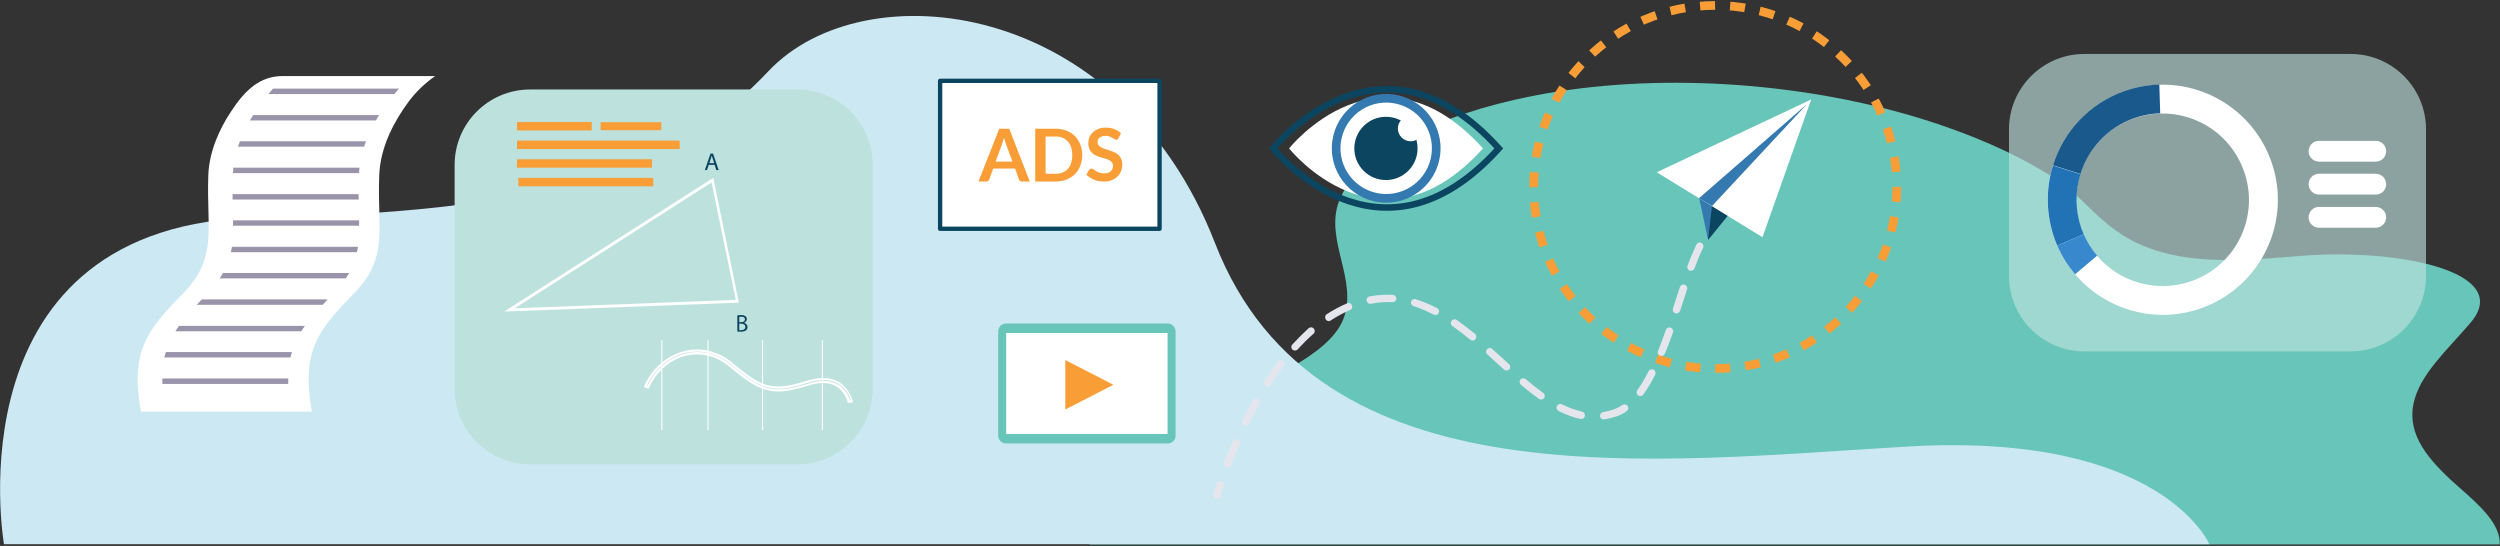
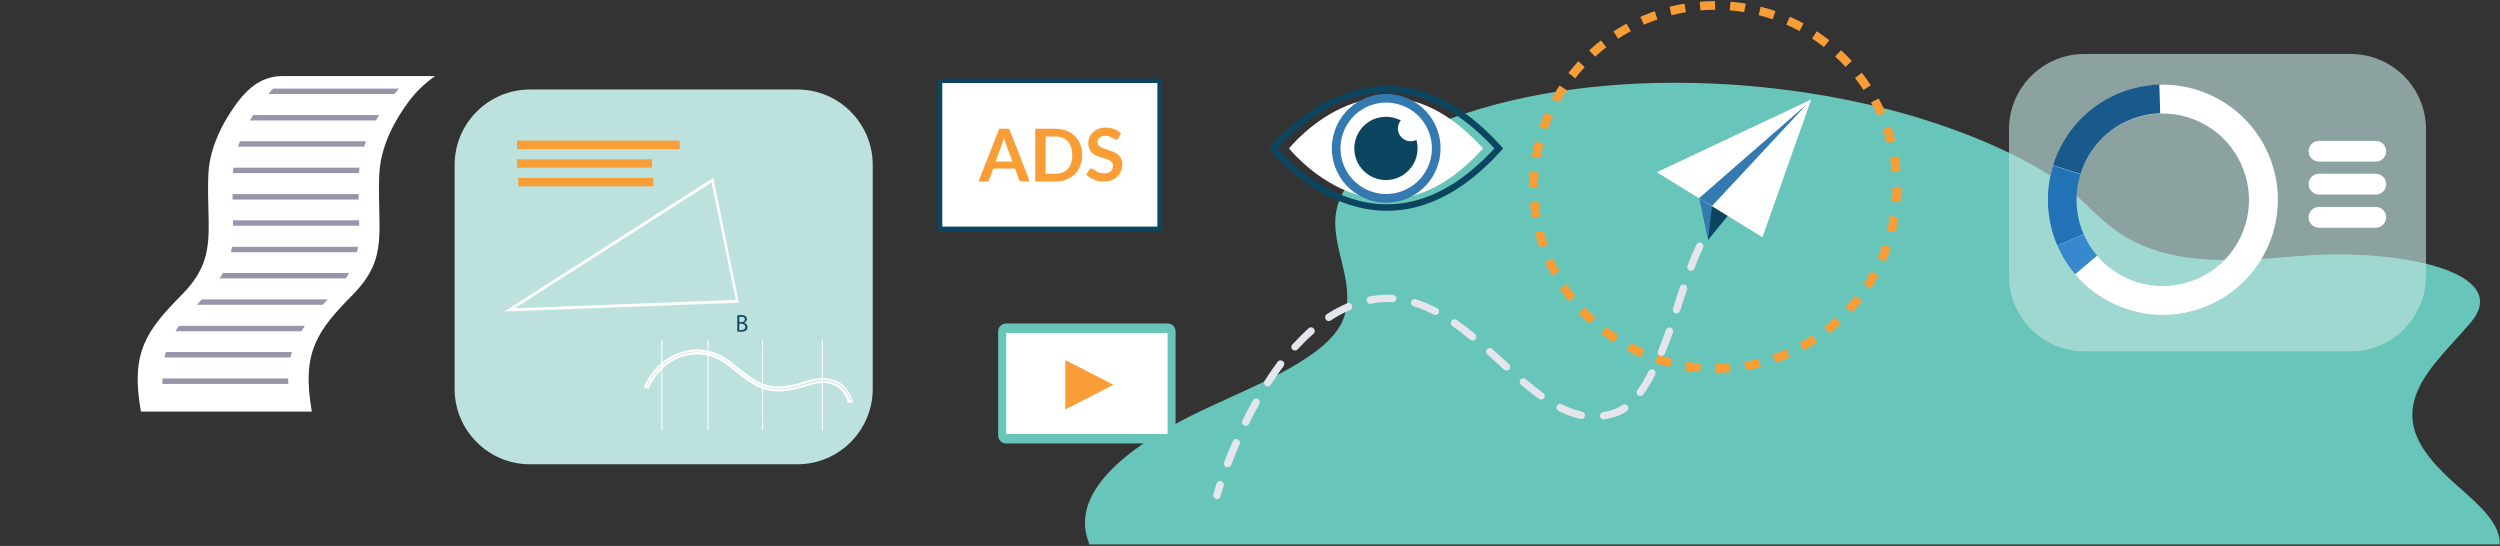
<svg xmlns="http://www.w3.org/2000/svg" width="1154" height="252" viewBox="0 0 1154 252" fill="none">
  <rect x="0" y="0" width="1154" height="252" fill="#333333" stroke="none" />
  <g clip-path="url(#clip0_4377_14116)">
    <path d="M502.852 251.311H1153.85C1154.35 242.111 1144.95 233.511 1134.85 224.711C1120.65 212.211 1111.15 200.711 1114.05 186.411C1116.85 172.811 1129.75 161.511 1140.45 148.911C1160.45 125.411 1107.05 114.511 1062.05 118.111C1042.65 119.711 1020.75 121.711 1002.25 117.511C972.852 110.911 966.352 94.411 949.552 83.111C931.752 71.211 908.252 61.011 881.252 53.111C829.652 38.211 764.952 33.011 707.352 44.311C663.152 53.011 626.352 71.211 618.152 92.711C611.252 110.811 626.952 129.011 620.152 147.111C613.552 164.511 581.852 176.811 555.952 188.911C523.752 204.111 497.552 223.811 501.152 245.311C501.552 247.411 502.152 249.411 502.852 251.311Z" fill="#68C5B9" />
-     <path d="M1.851 251.311C1.851 251.311 -24.149 102.611 120.851 100.311C265.851 98.011 317.351 72.411 354.851 32.711C398.851 -13.789 516.751 -1.289 560.851 112.211C607.851 233.211 763.851 212.911 880.851 206.111C997.851 199.311 1019.85 251.211 1019.85 251.211H1.851V251.311Z" fill="#CCE9F3" />
    <path d="M175.052 80.91C175.552 67.41 182.352 55.41 188.552 47.01C191.952 42.41 196.152 38.41 200.852 35.11H200.952H130.552C120.152 35.11 113.252 41.31 106.552 51.61C101.352 59.51 96.552 69.81 96.152 81.01C95.252 106.51 100.752 118.91 84.152 135.81C67.552 152.71 60.152 162.41 65.052 190.01H143.952C139.052 162.41 146.452 152.71 163.052 135.81C179.652 118.91 174.052 106.51 175.052 80.91Z" fill="white" />
    <path d="M184.152 40.91H126.052C125.352 41.71 124.652 42.51 123.852 43.41H182.052C182.752 42.61 183.452 41.71 184.152 40.91Z" fill="#9A94AB" />
    <path d="M175.052 53.11H116.852C116.352 53.91 115.852 54.81 115.352 55.61H173.552C173.952 54.81 174.452 53.91 175.052 53.11Z" fill="#9A94AB" />
    <path d="M168.952 65.21H110.752C110.452 66.01 110.152 66.91 109.852 67.71H168.052C168.352 66.91 168.652 66.11 168.952 65.21Z" fill="#9A94AB" />
    <path d="M165.955 77.41H107.755C107.655 78.21 107.555 79.11 107.555 79.91H165.755C165.755 79.11 165.855 78.21 165.955 77.41Z" fill="#9A94AB" />
    <path d="M165.552 89.61H107.352C107.352 90.51 107.352 91.31 107.352 92.11H165.552C165.552 91.31 165.552 90.41 165.552 89.61Z" fill="#9A94AB" />
    <path d="M165.755 101.71H107.555C107.555 102.61 107.555 103.41 107.555 104.21H165.755C165.855 103.41 165.755 102.61 165.755 101.71Z" fill="#9A94AB" />
    <path d="M165.255 113.91H107.055C106.955 114.81 106.755 115.61 106.555 116.41H164.755C164.955 115.61 165.155 114.71 165.255 113.91Z" fill="#9A94AB" />
    <path d="M161.152 126.01H102.952C102.452 126.81 101.952 127.71 101.352 128.51H159.552C160.152 127.71 160.652 126.91 161.152 126.01Z" fill="#9A94AB" />
    <path d="M151.25 138.21H93.15C92.35 139.11 91.55 139.91 90.75 140.71H148.95C149.65 139.91 150.45 139.11 151.25 138.21Z" fill="#9A94AB" />
    <path d="M140.753 150.41H82.653C82.053 151.21 81.453 152.11 80.953 152.91H139.053C139.653 152.11 140.153 151.21 140.753 150.41Z" fill="#9A94AB" />
    <path d="M134.752 162.51H76.552C76.352 163.31 76.052 164.21 75.852 165.01H134.052C134.252 164.21 134.452 163.41 134.752 162.51Z" fill="#9A94AB" />
    <path d="M133.053 174.71H74.953C74.953 175.51 74.953 176.41 74.953 177.21H133.053C133.053 176.41 133.053 175.51 133.053 174.71Z" fill="#9A94AB" />
    <path d="M368.052 214.311H244.652C225.452 214.311 209.852 198.711 209.852 179.511V76.111C209.852 56.91 225.452 41.31 244.652 41.31H368.052C387.252 41.31 402.852 56.91 402.852 76.111V179.511C402.852 198.711 387.252 214.311 368.052 214.311Z" fill="#BDE1DD" />
    <path d="M305.75 157.011H305.25V198.511H305.75V157.011Z" fill="white" />
    <path d="M327.047 157.011H326.547V198.511H327.047V157.011Z" fill="white" />
    <path d="M352.25 157.011H351.75V198.511H352.25V157.011Z" fill="white" />
    <path d="M379.852 157.011H379.352V198.511H379.852V157.011Z" fill="white" />
    <path d="M321.848 162.311C323.648 162.311 325.348 162.511 327.048 162.911C330.748 163.811 334.148 165.511 337.248 168.011C346.048 175.311 351.448 179.411 359.348 179.411C362.948 179.411 367.048 178.611 372.748 176.711C375.448 175.811 377.848 175.411 380.148 175.411C382.748 175.411 385.048 176.011 387.048 177.211C390.748 179.411 392.248 183.011 392.748 184.811H392.348C391.848 183.111 390.348 179.611 386.848 177.511C384.948 176.411 382.748 175.811 380.148 175.811C377.948 175.811 375.548 176.211 372.948 177.111C367.348 178.911 363.148 179.711 359.448 179.711C351.448 179.711 346.048 175.511 337.148 168.211C332.648 164.511 327.448 162.511 321.948 162.511C320.148 162.511 318.348 162.711 316.548 163.111C308.948 164.911 302.548 170.311 298.948 178.011L298.648 177.911C302.348 170.111 308.848 164.611 316.548 162.811C318.148 162.511 320.048 162.311 321.848 162.311ZM321.848 161.311C319.948 161.311 318.048 161.511 316.148 162.011C307.848 164.011 300.948 170.011 297.148 178.611L299.348 179.511C302.848 171.611 309.148 166.011 316.648 164.211C318.348 163.811 320.148 163.611 321.848 163.611C327.048 163.611 332.048 165.511 336.348 169.011C345.548 176.611 351.048 180.711 359.248 180.711C363.048 180.711 367.448 179.811 373.048 178.011C375.548 177.211 377.848 176.811 379.948 176.811C382.248 176.811 384.348 177.311 386.048 178.411C390.348 181.011 391.348 185.911 391.348 186.011L393.748 185.711C393.748 185.511 392.548 179.611 387.348 176.411C385.248 175.111 382.748 174.511 379.948 174.511C377.648 174.511 375.048 174.911 372.248 175.811C366.848 177.511 362.748 178.411 359.148 178.411C351.748 178.411 346.748 174.611 337.748 167.211C334.548 164.611 330.948 162.811 327.148 161.911C325.448 161.511 323.648 161.311 321.848 161.311Z" fill="white" />
-     <path d="M273.148 56.31H238.648V60.211H273.148V56.31Z" fill="#F99E37" />
    <path d="M313.748 64.91H238.648V68.81H313.748V64.91Z" fill="#F99E37" />
    <path d="M300.948 73.511H238.648V77.411H300.948V73.511Z" fill="#F99E37" />
    <path d="M301.55 82.11H239.25V86.01H301.55V82.11Z" fill="#F99E37" />
    <path d="M329.25 82.11L232.75 143.81L341.05 139.71L329.25 82.11ZM237.55 142.31L328.45 84.21L339.65 138.41L237.55 142.31Z" fill="white" />
-     <path d="M327.152 76.11L326.352 78.51H325.352L327.952 70.91H329.152L331.752 78.51H330.652L329.852 76.11H327.152ZM329.652 75.31L328.952 73.11C328.752 72.61 328.652 72.11 328.552 71.71C328.452 72.21 328.352 72.61 328.152 73.11L327.452 75.31H329.652Z" fill="#0B4560" />
    <path d="M340.25 145.61C340.65 145.51 341.35 145.41 342.05 145.41C343.05 145.41 343.65 145.61 344.15 146.01C344.55 146.31 344.75 146.71 344.75 147.31C344.75 148.01 344.25 148.71 343.45 149.01C344.15 149.21 345.05 149.81 345.05 150.91C345.05 151.61 344.75 152.11 344.45 152.41C343.95 152.91 343.05 153.11 341.85 153.11C341.15 153.11 340.65 153.11 340.35 153.01V145.61H340.25ZM341.25 148.71H342.15C343.15 148.71 343.85 148.21 343.85 147.41C343.85 146.51 343.15 146.21 342.15 146.21C341.65 146.21 341.45 146.21 341.25 146.31V148.71ZM341.25 152.41C341.45 152.41 341.75 152.41 342.05 152.41C343.05 152.41 344.05 152.01 344.05 150.91C344.05 149.91 343.15 149.41 342.05 149.41H341.25V152.41Z" fill="#0B4560" />
-     <path d="M305.25 56.41H277.25V60.11H305.25V56.41Z" fill="#F99E37" />
    <path d="M535.253 37.31H433.953V105.611H535.253V37.31Z" fill="white" stroke="#0B4560" stroke-width="2" stroke-miterlimit="10" stroke-linecap="round" stroke-linejoin="round" />
    <path d="M475.356 83.81H471.856C471.456 83.81 471.156 83.71 470.856 83.51C470.556 83.31 470.456 83.11 470.356 82.81L468.556 77.81H458.456L456.656 82.81C456.556 83.11 456.356 83.31 456.156 83.51C455.856 83.71 455.556 83.81 455.156 83.81H451.656L461.256 59.41H465.856L475.356 83.81ZM459.556 74.61H467.356L464.356 66.51C464.256 66.11 464.056 65.71 463.956 65.21C463.756 64.71 463.656 64.21 463.456 63.61C463.256 64.21 463.156 64.71 462.956 65.21C462.756 65.71 462.656 66.11 462.556 66.51L459.556 74.61Z" fill="#F99E37" />
    <path d="M499.559 71.61C499.559 73.41 499.259 75.01 498.659 76.51C498.059 78.01 497.259 79.31 496.159 80.41C495.059 81.51 493.759 82.31 492.259 82.91C490.759 83.51 489.059 83.81 487.159 83.81H477.859V59.41H487.159C488.959 59.41 490.659 59.71 492.259 60.31C493.759 60.91 495.059 61.71 496.159 62.81C497.259 63.91 498.059 65.21 498.659 66.71C499.259 68.11 499.559 69.81 499.559 71.61ZM494.959 71.61C494.959 70.31 494.759 69.11 494.459 68.01C494.059 66.91 493.559 66.01 492.959 65.31C492.259 64.61 491.459 64.01 490.559 63.61C489.559 63.21 488.559 63.01 487.359 63.01H482.659V80.21H487.359C488.559 80.21 489.659 80.01 490.559 79.61C491.559 79.21 492.359 78.61 492.959 77.91C493.559 77.21 494.159 76.31 494.459 75.21C494.759 74.11 494.959 72.91 494.959 71.61Z" fill="#F99E37" />
    <path d="M516.253 63.81C516.153 64.01 515.953 64.21 515.853 64.31C515.653 64.41 515.453 64.51 515.253 64.51C515.053 64.51 514.753 64.41 514.453 64.21C514.153 64.01 513.853 63.81 513.453 63.61C513.053 63.41 512.653 63.21 512.153 63.01C511.653 62.81 511.053 62.71 510.353 62.71C509.753 62.71 509.153 62.81 508.753 62.91C508.253 63.11 507.853 63.31 507.553 63.51C507.253 63.81 506.953 64.11 506.853 64.51C506.653 64.91 506.653 65.31 506.653 65.71C506.653 66.31 506.853 66.81 507.153 67.11C507.453 67.51 507.853 67.81 508.453 68.11C509.053 68.41 509.553 68.61 510.253 68.81C510.953 69.01 511.653 69.21 512.353 69.51C513.053 69.71 513.753 70.01 514.453 70.31C515.153 70.61 515.753 71.01 516.253 71.51C516.753 72.01 517.253 72.61 517.553 73.31C517.853 74.01 518.053 74.91 518.053 75.91C518.053 77.01 517.853 78.01 517.453 79.01C517.053 80.01 516.553 80.81 515.753 81.51C515.053 82.21 514.153 82.81 513.053 83.21C512.053 83.61 510.853 83.81 509.453 83.81C508.653 83.81 507.953 83.71 507.153 83.61C506.353 83.41 505.653 83.21 504.953 82.91C504.253 82.61 503.653 82.31 503.053 81.91C502.453 81.51 501.953 81.11 501.453 80.61L502.753 78.41C502.853 78.21 503.053 78.11 503.153 78.01C503.353 77.91 503.553 77.81 503.753 77.81C504.053 77.81 504.353 77.91 504.653 78.11C504.953 78.31 505.353 78.61 505.853 78.91C506.253 79.21 506.853 79.41 507.453 79.71C508.053 79.91 508.753 80.01 509.653 80.01C510.953 80.01 511.953 79.71 512.653 79.11C513.353 78.51 513.753 77.61 513.753 76.51C513.753 75.91 513.553 75.31 513.253 74.91C512.953 74.51 512.553 74.21 511.953 73.91C511.453 73.61 510.853 73.41 510.153 73.21C509.453 73.01 508.753 72.81 508.053 72.61C507.353 72.41 506.653 72.11 505.953 71.81C505.253 71.51 504.653 71.11 504.153 70.61C503.653 70.11 503.153 69.51 502.853 68.71C502.553 67.91 502.353 67.01 502.353 65.91C502.353 65.01 502.553 64.11 502.853 63.31C503.253 62.51 503.753 61.71 504.453 61.11C505.153 60.41 505.953 59.91 506.953 59.51C507.953 59.11 509.053 58.91 510.353 58.91C511.753 58.91 513.153 59.11 514.353 59.61C515.553 60.11 516.653 60.71 517.453 61.51L516.253 63.81Z" fill="#F99E37" />
    <path d="M538.95 204.711H464.45C462.35 204.711 460.75 203.011 460.75 201.011V153.011C460.75 150.911 462.45 149.311 464.45 149.311H538.95C541.05 149.311 542.65 151.011 542.65 153.011V201.011C542.75 203.011 541.05 204.711 538.95 204.711Z" fill="#68C5B9" />
    <path d="M538.953 153.711H464.453V200.311H538.953V153.711Z" fill="white" />
    <path d="M491.75 166.211V189.011L513.95 177.611L491.75 166.211Z" fill="#F99E37" />
    <path d="M587.75 68.511C587.75 68.511 636.45 129.911 691.85 68.511C636.45 7.111 587.75 68.511 587.75 68.511Z" stroke="#0B4560" stroke-width="3" stroke-miterlimit="10" />
    <path d="M595.047 68.511C595.047 68.511 636.947 121.311 684.547 68.511C636.947 15.711 595.047 68.511 595.047 68.511Z" fill="white" />
    <path d="M662.341 73.792C665.287 61.379 657.612 48.928 645.199 45.982C632.785 43.036 620.334 50.711 617.388 63.124C614.443 75.538 622.118 87.989 634.531 90.934C646.944 93.88 659.395 86.205 662.341 73.792Z" stroke="#3479AF" stroke-width="4" stroke-miterlimit="10" stroke-linecap="round" stroke-linejoin="round" />
    <path d="M654.348 68.511C654.348 76.511 647.848 83.111 639.748 83.111C631.748 83.111 625.148 76.611 625.148 68.511C625.148 60.511 631.648 53.911 639.748 53.911C647.848 53.911 654.348 60.411 654.348 68.511Z" fill="#0B4560" />
    <path d="M657.05 59.311C657.05 62.611 654.35 65.211 651.15 65.211C647.85 65.211 645.25 62.511 645.25 59.311C645.25 56.111 647.95 53.411 651.15 53.411C654.45 53.411 657.05 56.011 657.05 59.311Z" fill="white" />
    <g opacity="0.8">
      <path opacity="0.8" d="M1085.05 162.211H962.152C942.952 162.211 927.352 146.611 927.352 127.411V59.711C927.352 40.511 942.952 24.911 962.152 24.911H1085.05C1104.25 24.911 1119.85 40.511 1119.85 59.711V127.411C1119.85 146.611 1104.25 162.211 1085.05 162.211Z" fill="#BDE1DD" />
    </g>
    <path d="M1096.65 105.111H1070.45C1067.85 105.111 1065.65 103.011 1065.65 100.311C1065.65 97.711 1067.75 95.511 1070.45 95.511H1096.65C1099.25 95.511 1101.45 97.611 1101.45 100.311C1101.45 102.911 1099.35 105.111 1096.65 105.111Z" fill="white" />
    <path d="M1096.65 89.811H1070.45C1067.85 89.811 1065.65 87.711 1065.65 85.011C1065.65 82.411 1067.75 80.211 1070.45 80.211H1096.65C1099.25 80.211 1101.45 82.311 1101.45 85.011C1101.45 87.711 1099.35 89.811 1096.65 89.811Z" fill="white" />
    <path d="M1096.65 74.611H1070.45C1067.85 74.611 1065.65 72.511 1065.65 69.811C1065.65 67.211 1067.75 65.011 1070.45 65.011H1096.65C1099.25 65.011 1101.45 67.111 1101.45 69.811C1101.45 72.411 1099.35 74.611 1096.65 74.611Z" fill="white" />
    <path d="M1048.35 74.311C1040.35 52.111 1019.15 38.411 996.748 39.111C991.348 39.311 985.848 40.311 980.448 42.211C964.148 48.011 952.448 61.011 947.648 76.411C944.348 87.011 944.248 98.811 948.348 110.111C948.748 111.211 949.148 112.311 949.648 113.411C951.748 118.311 954.548 122.711 957.848 126.611C971.748 142.911 994.848 149.911 1016.25 142.211C1043.85 132.311 1058.25 101.911 1048.35 74.311ZM1011.75 129.711C995.648 135.411 978.348 130.311 967.948 118.011C965.448 115.111 963.348 111.811 961.748 108.111C961.348 107.311 961.048 106.511 960.748 105.611C957.748 97.111 957.748 88.311 960.248 80.311C963.848 68.811 972.648 59.011 984.848 54.711C988.848 53.311 993.048 52.511 997.048 52.411C1013.85 51.911 1029.75 62.111 1035.75 78.811C1043.25 99.511 1032.45 122.311 1011.75 129.711Z" fill="white" />
    <path d="M960.348 80.311L947.648 76.311C952.448 60.911 964.148 47.911 980.448 42.111C985.848 40.211 991.348 39.211 996.748 39.011L997.148 52.311C993.048 52.411 988.948 53.211 984.948 54.611C972.648 59.011 963.948 68.811 960.348 80.311Z" fill="#1A598C" />
    <path d="M961.852 108.111L949.652 113.411C949.152 112.311 948.752 111.211 948.352 110.111C944.352 98.811 944.352 87.011 947.652 76.411L960.352 80.411C957.852 88.411 957.852 97.211 960.852 105.711C961.152 106.411 961.452 107.211 961.852 108.111Z" fill="#2273B5" />
    <path d="M957.848 126.61C954.548 122.71 951.748 118.31 949.648 113.41L961.848 108.11C963.448 111.81 965.548 115.11 968.048 118.01L957.848 126.61Z" fill="#3788CC" />
    <path d="M791.753 170.111C838.035 170.111 875.553 132.592 875.553 86.311C875.553 40.029 838.035 2.511 791.753 2.511C745.472 2.511 707.953 40.029 707.953 86.311C707.953 132.592 745.472 170.111 791.753 170.111Z" stroke="#F99E37" stroke-width="4" stroke-miterlimit="10" stroke-dasharray="6.93 6.93" />
    <path d="M562.252 230.311C561.952 230.411 561.552 230.411 561.252 230.311C560.352 230.011 559.852 229.111 560.052 228.211C560.052 228.211 560.552 226.411 561.552 223.211C561.852 222.311 562.852 221.811 563.752 222.111C564.652 222.411 565.152 223.411 564.852 224.311C563.852 227.311 563.352 229.111 563.352 229.111C563.252 229.711 562.752 230.211 562.252 230.311Z" fill="#E5E6ED" />
    <path d="M746.152 192.211C744.252 192.811 742.352 193.311 740.552 193.611C739.652 193.711 738.752 193.111 738.552 192.211C738.452 191.311 739.052 190.411 739.952 190.211C742.952 189.711 746.052 188.911 748.952 186.911C749.752 186.411 750.752 186.611 751.352 187.411C751.852 188.211 751.652 189.211 750.852 189.811C749.352 190.911 747.752 191.711 746.152 192.211ZM730.552 193.311C730.252 193.411 729.952 193.411 729.652 193.411C726.352 192.711 722.952 191.511 719.452 189.711C718.652 189.311 718.252 188.211 718.652 187.411C719.052 186.611 720.152 186.211 720.952 186.611C724.152 188.211 727.252 189.311 730.252 190.011C731.152 190.211 731.752 191.111 731.552 192.011C731.552 192.611 731.052 193.111 730.552 193.311ZM757.752 182.711C757.252 182.911 756.652 182.811 756.152 182.511C755.352 181.911 755.252 180.911 755.752 180.111C757.552 177.711 759.252 174.811 760.952 171.411C761.352 170.611 762.452 170.211 763.252 170.611C764.052 171.011 764.452 172.111 764.052 172.911C762.252 176.511 760.452 179.511 758.552 182.111C758.452 182.411 758.152 182.611 757.752 182.711ZM711.952 184.311C711.452 184.511 710.852 184.411 710.352 184.111C707.852 182.311 705.052 180.111 702.052 177.611C701.352 177.011 701.252 175.911 701.852 175.211C702.452 174.511 703.552 174.411 704.252 175.011C707.252 177.511 709.852 179.611 712.352 181.411C713.152 181.911 713.252 183.011 712.752 183.811C712.552 184.011 712.252 184.211 711.952 184.311ZM767.452 164.211C767.052 164.311 766.652 164.311 766.252 164.211C765.352 163.811 764.952 162.811 765.352 162.011C766.552 159.111 767.652 155.911 768.952 152.311C769.252 151.411 770.252 150.911 771.152 151.211C772.052 151.511 772.552 152.511 772.252 153.411C770.952 157.111 769.752 160.311 768.552 163.211C768.252 163.811 767.852 164.111 767.452 164.211ZM774.452 144.611C774.152 144.711 773.752 144.711 773.352 144.611C772.452 144.311 771.952 143.311 772.252 142.411L773.252 139.211C773.952 136.911 774.752 134.711 775.452 132.511C775.752 131.611 776.752 131.111 777.652 131.411C778.552 131.711 779.052 132.711 778.752 133.611C778.052 135.811 777.252 138.111 776.552 140.311L775.552 143.511C775.252 144.011 774.852 144.411 774.452 144.611ZM695.952 170.911C695.352 171.111 694.752 171.011 694.252 170.611L691.652 168.211C689.952 166.711 688.252 165.111 686.552 163.611C685.852 163.011 685.752 161.911 686.452 161.211C687.052 160.511 688.152 160.411 688.852 161.111C690.552 162.611 692.252 164.211 693.952 165.711L696.552 168.111C697.252 168.711 697.352 169.811 696.652 170.511C696.452 170.711 696.152 170.811 695.952 170.911ZM567.252 215.611C566.852 215.711 566.452 215.711 566.052 215.611C565.152 215.311 564.752 214.311 565.052 213.411C566.252 210.111 567.652 206.911 569.052 203.711C569.452 202.811 570.452 202.411 571.352 202.811C572.252 203.211 572.652 204.211 572.252 205.011C570.852 208.111 569.552 211.411 568.352 214.611C568.152 215.111 567.752 215.511 567.252 215.611ZM575.552 196.511C575.152 196.611 574.652 196.611 574.252 196.411C573.452 196.011 573.052 195.011 573.452 194.111C575.052 190.911 576.652 187.811 578.352 184.811C578.852 184.011 579.852 183.711 580.652 184.111C581.452 184.611 581.752 185.611 581.352 186.411C579.752 189.311 578.152 192.411 576.552 195.611C576.352 196.111 575.952 196.411 575.552 196.511ZM781.152 124.911C780.752 125.011 780.352 125.011 779.952 124.911C779.052 124.611 778.652 123.611 778.952 122.711C780.352 118.911 781.752 115.711 783.052 112.911C783.452 112.111 784.452 111.711 785.352 112.111C786.152 112.511 786.552 113.511 786.152 114.411C784.852 117.011 783.552 120.111 782.152 123.911C781.952 124.311 781.652 124.711 781.152 124.911ZM680.352 157.111C679.852 157.311 679.152 157.211 678.652 156.811C675.752 154.411 673.052 152.311 670.452 150.511C669.652 150.011 669.452 148.911 670.052 148.111C670.552 147.311 671.652 147.111 672.452 147.711C675.152 149.611 677.852 151.711 680.852 154.111C681.552 154.711 681.652 155.811 681.052 156.511C680.852 156.811 680.652 157.011 680.352 157.111ZM585.752 178.311C585.252 178.511 584.752 178.411 584.252 178.111C583.452 177.611 583.252 176.511 583.752 175.711C585.752 172.611 587.752 169.711 589.752 167.011C590.352 166.211 591.352 166.111 592.152 166.711C592.952 167.311 593.052 168.311 592.452 169.111C590.452 171.711 588.552 174.611 586.552 177.611C586.452 178.011 586.152 178.211 585.752 178.311ZM663.152 145.311C662.752 145.511 662.252 145.411 661.752 145.211C658.652 143.611 655.452 142.211 652.452 141.311C651.552 141.011 651.052 140.111 651.352 139.211C651.652 138.311 652.552 137.811 653.452 138.111C656.652 139.111 660.052 140.511 663.352 142.211C664.152 142.611 664.552 143.711 664.052 144.511C663.952 144.911 663.552 145.211 663.152 145.311ZM598.352 161.711C597.752 161.911 597.152 161.811 596.652 161.411C595.952 160.811 595.852 159.711 596.552 159.011C599.052 156.311 601.552 153.811 604.052 151.511C604.752 150.911 605.852 150.911 606.452 151.711C607.052 152.411 607.052 153.511 606.252 154.111C603.752 156.311 601.352 158.711 598.952 161.311C598.852 161.511 598.552 161.611 598.352 161.711ZM643.452 139.411C643.252 139.511 643.052 139.511 642.752 139.511C639.652 139.311 636.552 139.511 633.452 140.111L632.852 140.211C631.952 140.411 631.052 139.811 630.852 138.811C630.652 137.911 631.252 137.011 632.252 136.811L632.852 136.711C636.252 136.111 639.652 135.911 642.952 136.111C643.852 136.211 644.652 137.011 644.552 137.911C644.552 138.611 644.052 139.211 643.452 139.411ZM613.952 148.111C613.252 148.411 612.352 148.111 611.952 147.411C611.452 146.611 611.652 145.511 612.452 145.011C615.552 143.011 618.752 141.311 621.852 140.011C622.752 139.611 623.752 140.011 624.052 140.911C624.452 141.811 624.052 142.811 623.152 143.111C620.152 144.411 617.152 146.011 614.252 147.911C614.252 148.011 614.052 148.011 613.952 148.111Z" fill="#E5E6ED" />
    <path d="M831.547 57.711L788.447 110.711L784.047 90.011L831.547 57.711Z" fill="#3479AF" />
    <path d="M831.553 57.711L788.453 110.711L790.353 94.211L831.553 57.711Z" fill="#0B4560" />
    <path d="M813.55 109.511L764.75 79.511L836.05 45.911L813.55 109.511Z" fill="white" />
    <path d="M834.15 48.011L784.25 91.511L790.25 95.111L834.15 48.011Z" fill="#3479AF" />
  </g>
  <defs>
    <clipPath id="clip0_4377_14116">
      <rect width="1153.9" height="250.8" fill="white" transform="translate(0.047 0.511)" />
    </clipPath>
  </defs>
</svg>